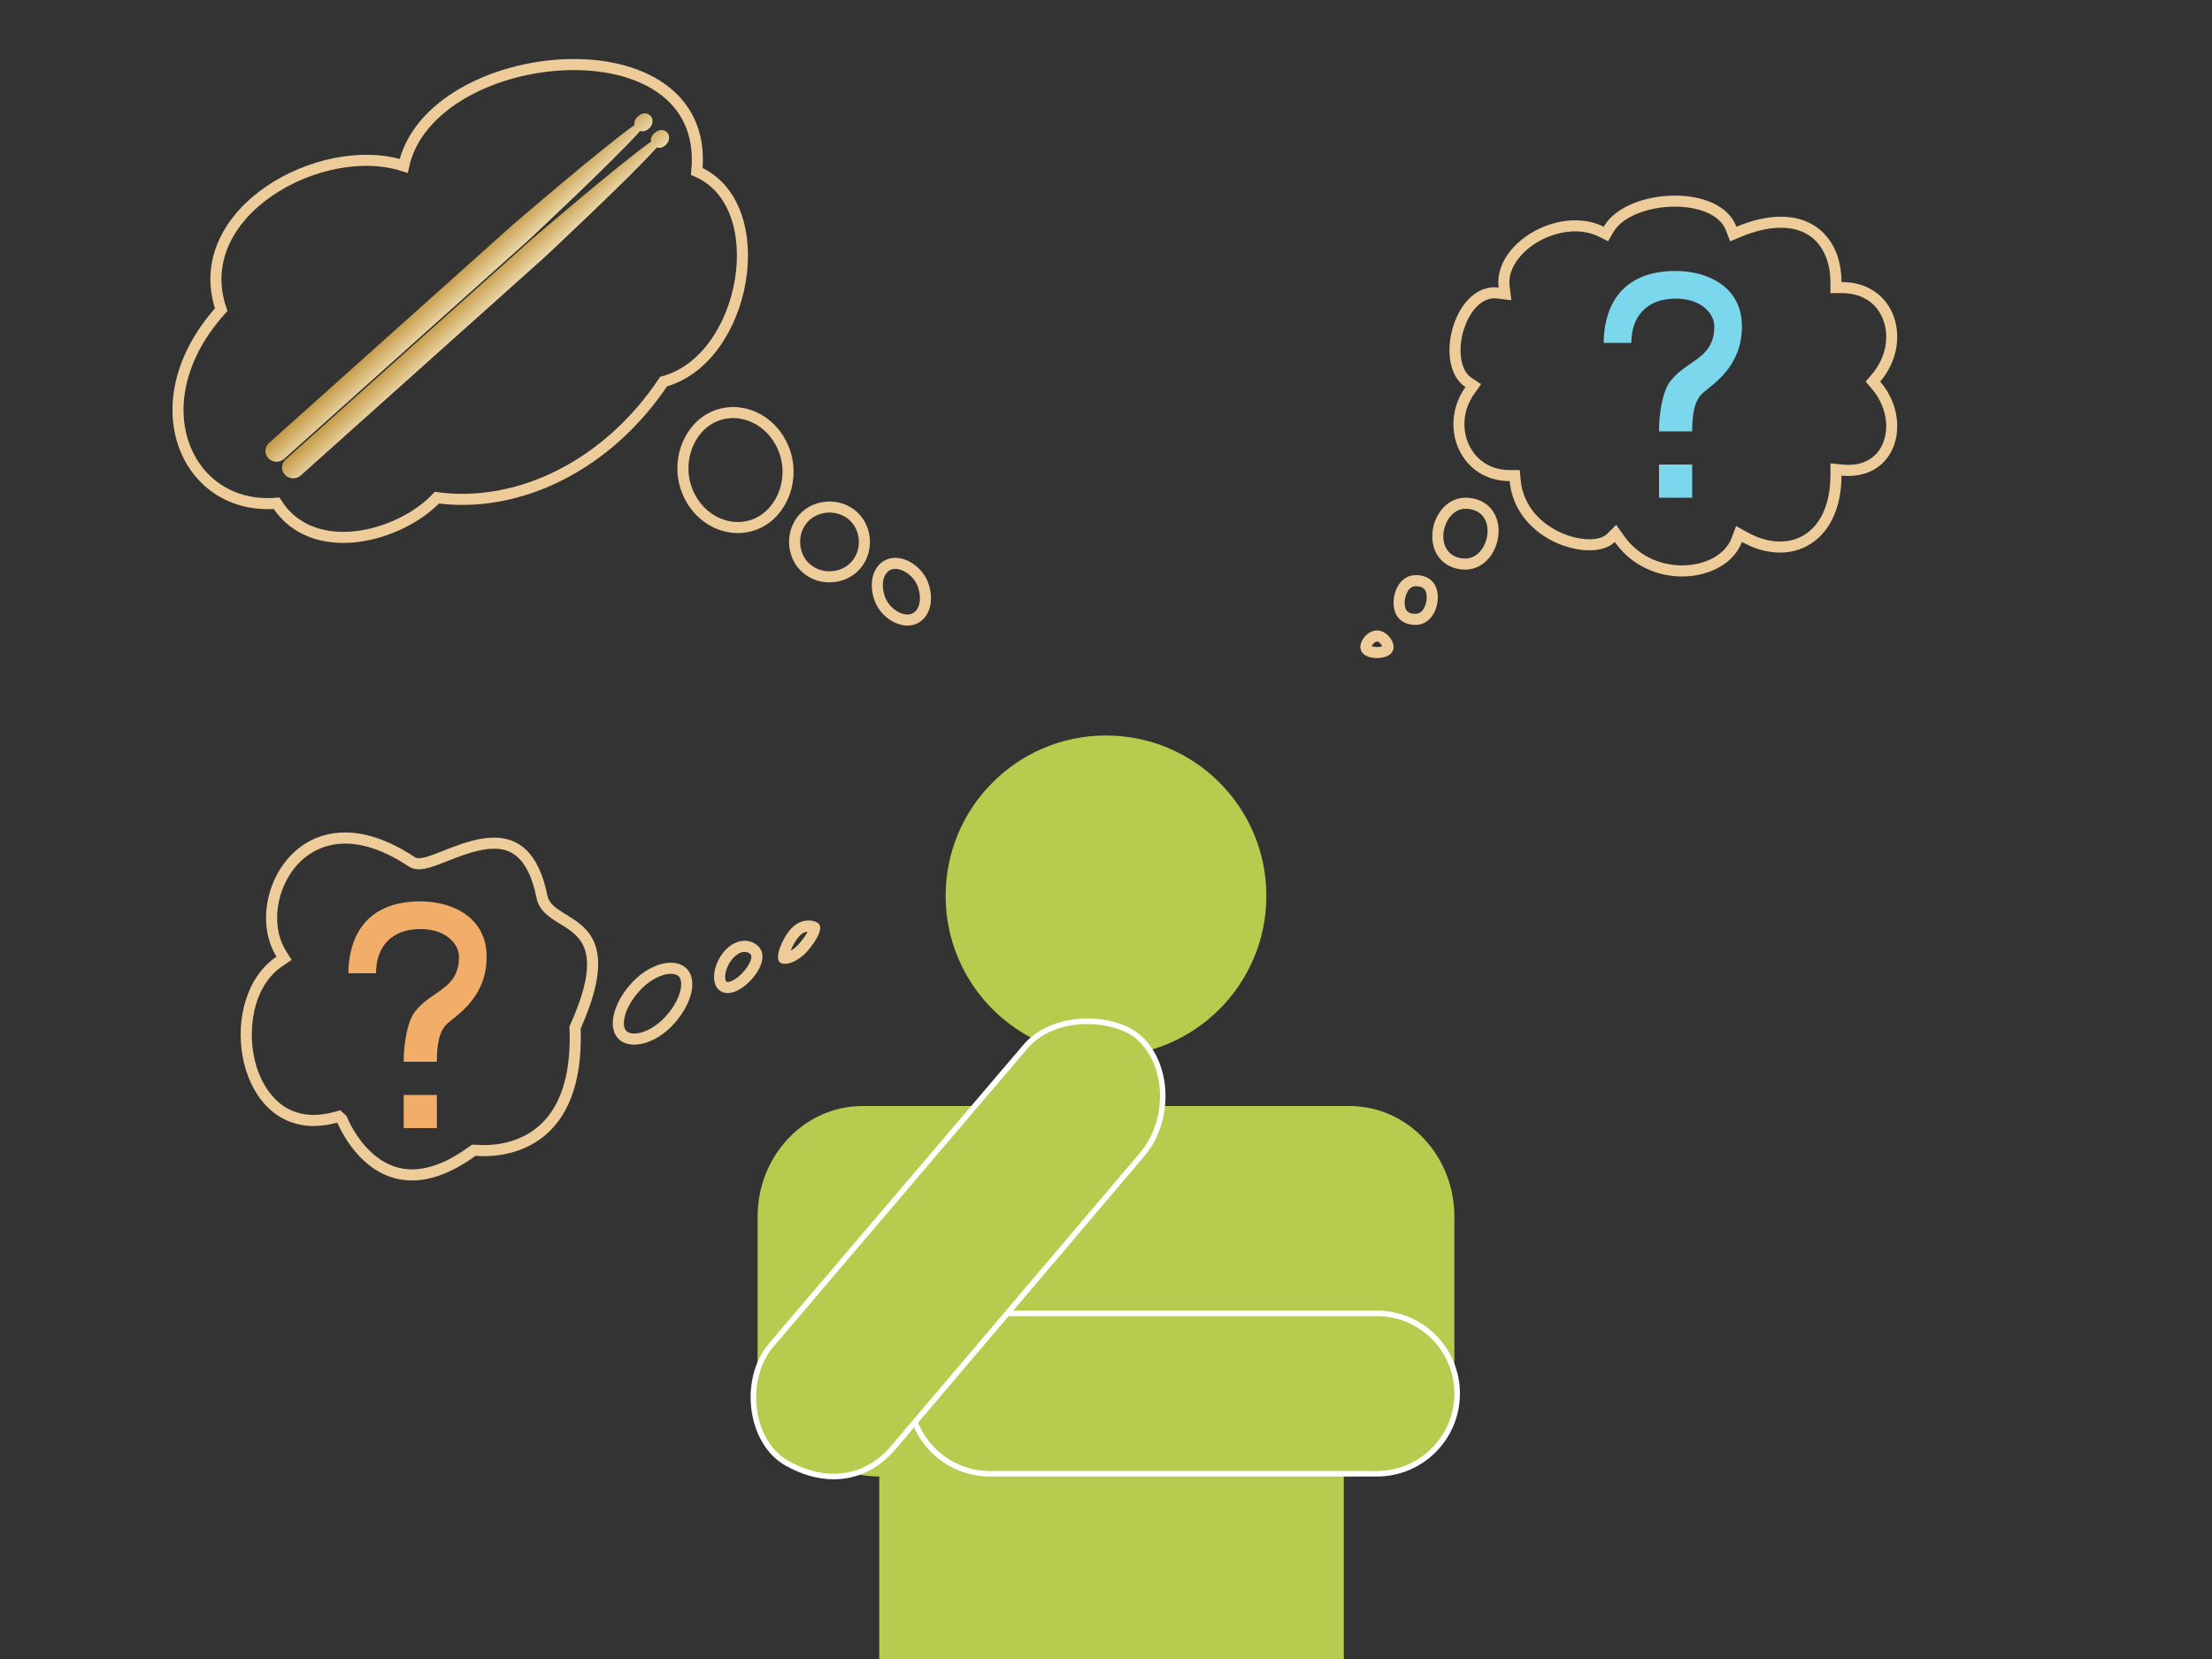
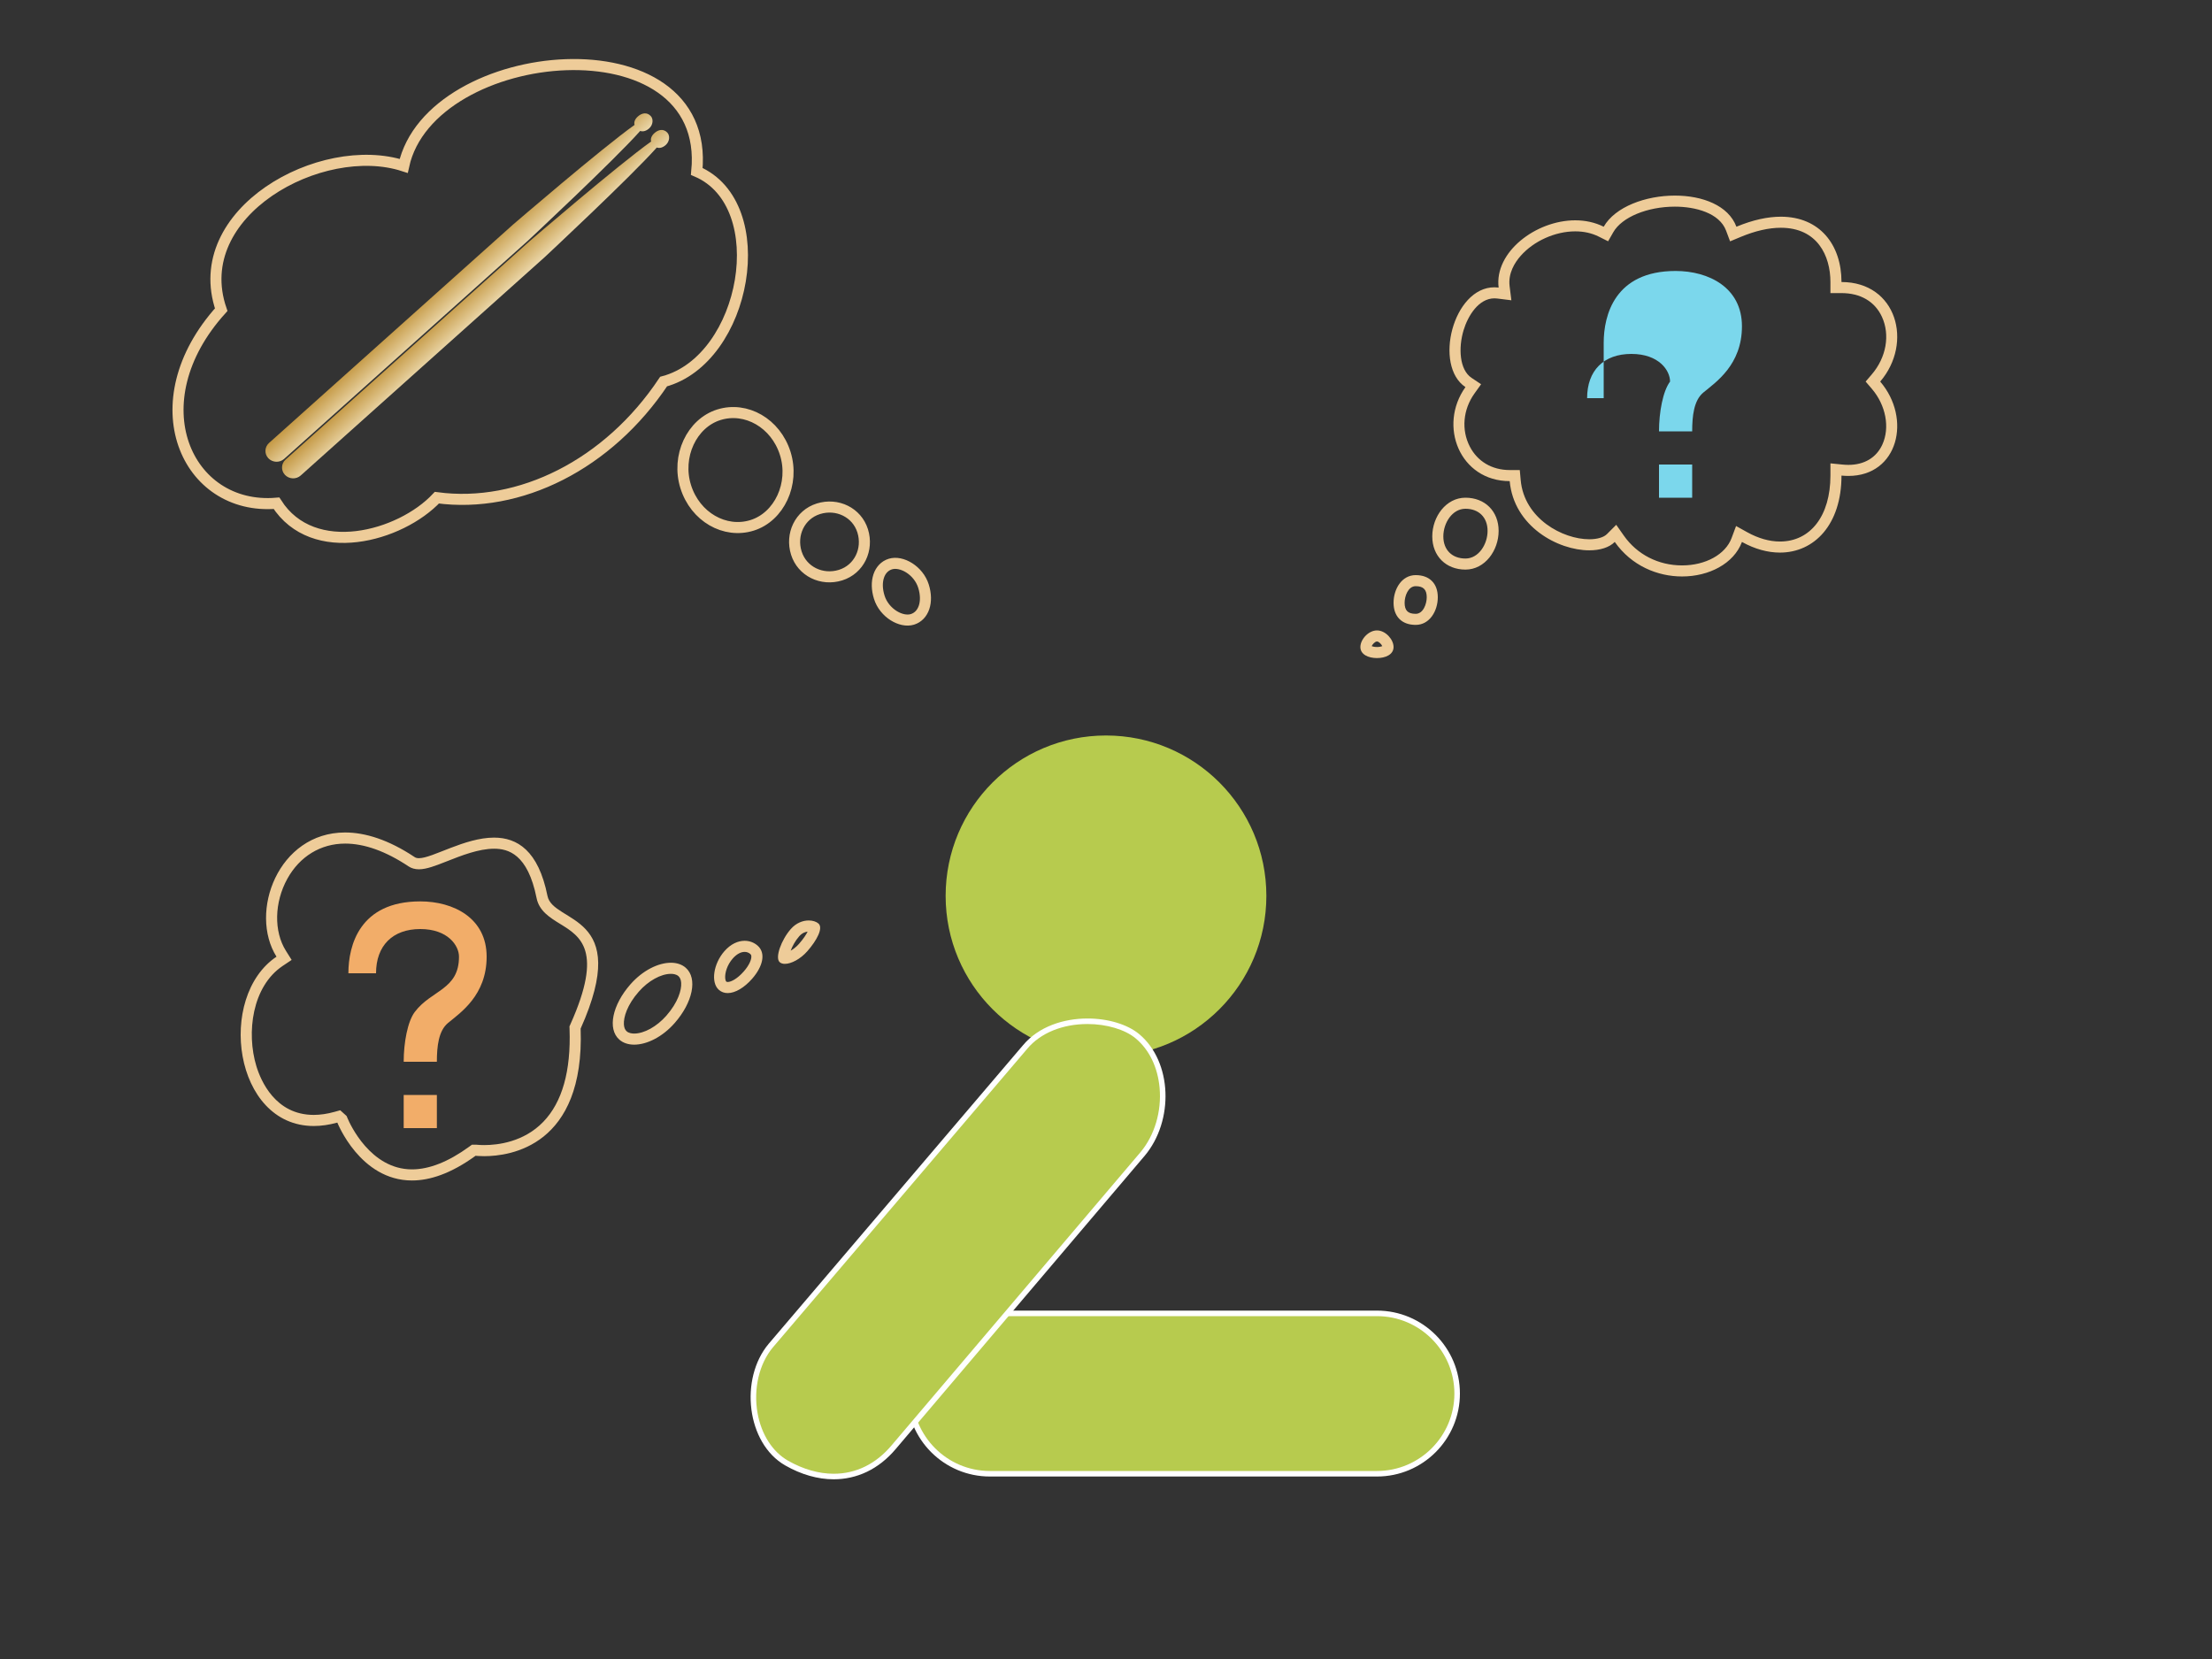
<svg xmlns="http://www.w3.org/2000/svg" version="1.1" x="0px" y="0px" width="400px" height="300px" viewBox="0 0 400 300" enable-background="new 0 0 400 300" xml:space="preserve">
  <rect x="0" y="0" width="400" height="300" fill="#333333" stroke="none" />
  <g>
    <path fill="#EECC99" d="M62.397,150.538v2.008l0,0c3.518,0,7.384,1.388,11.489,4.125c0.523,0.349,1.154,0.525,1.874,0.525   c1.382,0,3.037-0.653,5.132-1.479c2.53-0.999,5.68-2.242,8.447-2.242c2.537,0,6.093,0.925,7.692,8.919   c0.469,2.346,2.407,3.536,4.28,4.688c3.66,2.25,7.808,4.799,1.856,18.099l-0.19,0.426l0.017,0.465   c0.268,7.6-1.328,13.246-4.743,16.783c-3.538,3.665-8.223,4.212-10.7,4.212c-0.474,0-0.915-0.02-1.309-0.06l-0.142-0.014H86h-0.652   l-0.528,0.383c-3.733,2.711-7.206,4.085-10.321,4.085c-7.532,0-11.237-8.263-11.634-9.205l-0.189-0.448l-0.333-0.3l-0.819-0.736   l-1.061,0.295c-1.298,0.36-2.552,0.544-3.728,0.544c-6.944,0-9.57-6.171-10.377-8.824c-1.828-6.012-0.781-14.404,4.76-18.117   l1.62-1.085l-1.037-1.651c-2.208-3.514-2.104-8.75,0.261-13.029c2.232-4.039,6.035-6.356,10.434-6.356L62.397,150.538    M146.048,168.467c-0.265,0.527-0.754,1.294-1.556,2.208c-0.505,0.573-1.049,0.979-1.517,1.239   c0.297-0.785,0.821-1.779,1.532-2.589C145.069,168.688,145.66,168.507,146.048,168.467 M134.654,172.132   c0.387,0,0.74,0.131,1.023,0.378c0.106,0.094,0.175,0.194,0.189,0.407c0.035,0.538-0.308,1.544-1.374,2.758   c-1.153,1.312-2.29,1.898-2.904,1.898c-0.156,0-0.214-0.039-0.265-0.083c-0.042-0.037-0.158-0.226-0.186-0.644   c-0.06-0.909,0.341-2.351,1.371-3.521C133.185,172.556,133.947,172.132,134.654,172.132 M121.318,176.102   c0.407,0,0.973,0.07,1.358,0.408c0.297,0.261,0.466,0.674,0.503,1.228c0.084,1.296-0.577,3.536-2.688,5.938   c-1.721,1.958-4.001,3.224-5.81,3.224c-0.407,0-0.973-0.071-1.359-0.409c-0.297-0.26-0.466-0.673-0.502-1.228   c-0.085-1.295,0.577-3.534,2.688-5.937C117.229,177.367,119.51,176.102,121.318,176.102 M62.395,150.538   C50.304,150.539,44.963,164.984,50,173c-10.819,7.25-7.767,30.617,6.735,30.617c1.327,0,2.749-0.196,4.265-0.617   c0.018,0.016,4.106,10.468,13.5,10.468c3.201,0,7.019-1.214,11.5-4.468h0c0.024,0,0.604,0.073,1.55,0.073   c4.664,0,18.199-1.794,17.449-23.073c9.404-21.011-4.976-18.881-6-24c-1.646-8.231-5.493-10.533-9.661-10.533   c-5.298,0-11.113,3.722-13.579,3.722c-0.308,0-0.564-0.058-0.76-0.188C70.255,151.837,66.022,150.537,62.395,150.538   L62.395,150.538z M146.243,166.448c-1.029,0-2.251,0.424-3.243,1.552c-1.704,1.938-2.911,5.202-2,6   c0.229,0.2,0.551,0.296,0.932,0.296c1.135,0,2.793-0.846,4.068-2.296c1.702-1.938,2.911-4.203,2-5   C147.62,166.667,146.981,166.448,146.243,166.448L146.243,166.448z M134.654,170.124c-1.198,0-2.51,0.574-3.654,1.876   c-1.987,2.261-2.517,5.671-1,7c0.455,0.398,0.998,0.581,1.588,0.581c1.38,0,3.021-0.998,4.412-2.581c1.987-2.261,2.517-4.671,1-6   C136.356,170.436,135.536,170.124,134.654,170.124L134.654,170.124z M121.318,174.094c-2.267,0-5.089,1.37-7.318,3.906   c-3.264,3.714-4.2,8.073-2,10c0.697,0.61,1.63,0.906,2.682,0.906c2.267,0,5.089-1.37,7.318-3.906c3.263-3.713,4.199-8.073,2-10   C123.303,174.389,122.37,174.094,121.318,174.094L121.318,174.094z" />
  </g>
  <path fill="#F2AD69" d="M63,176c0-5,2-13,13-13c6,0,12,3,12,10s-4.75,10.125-7,12c-1.687,1.406-2,4.188-2,7h-6  c0-3.436,0.701-7.269,2-9c3-4,8-4,8-10c0-2-2-5-7-5s-8,3-8,8H63z M73,198h6v6h-6V198z" />
  <g>
    <path fill="#EECC99" d="M302.885,37.369c3.682,0,8.044,1.139,9.242,4.333l0.728,1.941l1.914-0.798   c2.642-1.101,5.085-1.658,7.262-1.658c6.613,0,8.969,5.068,8.969,9.813v2h2c3.444,0,6.042,1.526,7.317,4.297   c1.502,3.266,0.782,7.349-1.835,10.401L337.366,69l1.116,1.302c2.549,2.974,3.312,7.035,1.899,10.106   c-1.084,2.357-3.262,3.655-6.133,3.655c-0.339,0-0.692-0.018-1.049-0.054L331,83.79V86c0,7.244-3.585,11.925-9.134,11.925   c-1.886,0-3.924-0.578-5.895-1.673l-2.033-1.13l-0.813,2.179c-1.103,2.957-4.7,4.943-8.951,4.943   c-4.292,0-8.133-1.966-10.538-5.393l-1.368-1.949l-1.684,1.684c-0.591,0.591-1.755,0.93-3.193,0.93   c-4.791,0-11.767-3.717-12.401-10.696L274.826,85H273c-3.194,0-5.824-1.551-7.215-4.255c-1.55-3.013-1.228-6.685,0.843-9.583   l1.201-1.681l-1.719-1.146c-2.217-1.479-2.406-5.459-1.446-8.628c0.804-2.655,2.747-5.756,5.579-5.756   c0.167,0,0.339,0.011,0.51,0.032l2.551,0.319l-0.319-2.552c-0.291-2.33,0.928-4.27,2.002-5.486   c2.374-2.688,6.248-4.426,9.869-4.426c1.561,0,2.991,0.319,4.25,0.949l1.692,0.846l0.938-1.643   C293.292,39.27,297.877,37.368,302.885,37.369 M265,92c2.43,0,4,1.57,4,4c0,2.415-1.607,5-4,5c-2.43,0-4-1.57-4-4   C261,94.585,262.607,92,265,92 M256,106c1.383,0,2,0.617,2,2c0,1.21-0.636,3-2,3c-1.402,0-2-0.598-2-2   C254,107.79,254.636,106,256,106 M249,116c0.344,0,0.82,0.505,0.96,0.843c-0.18,0.075-0.506,0.157-0.96,0.157   s-0.78-0.082-0.959-0.157C248.181,116.505,248.657,116,249,116 M302.885,35.369C297.602,35.368,292.066,37.384,290,41   c-1.6-0.8-3.36-1.16-5.144-1.16C277.72,39.839,270.2,45.6,271,52c-0.257-0.032-0.51-0.048-0.758-0.048   c-7.489,0-11.049,14.177-5.242,18.048c-5,7-1,17,8,17c0.746,8.205,8.726,12.516,14.393,12.516c1.93,0,3.591-0.499,4.607-1.516   c3.045,4.339,7.764,6.244,12.175,6.244c4.867,0,9.36-2.317,10.825-6.244c2.341,1.301,4.683,1.925,6.866,1.925   C328.074,99.925,333,94.879,333,86c0.429,0.043,0.845,0.063,1.248,0.063c8.994,0,11.495-10.363,5.752-17.063c6-7,3-18-7-18   c0-6.75-3.938-11.813-10.969-11.813C319.688,39.188,317,39.75,314,41C312.55,37.133,307.828,35.369,302.885,35.369L302.885,35.369z    M265,90c-3.524,0-6,3.451-6,7c0,3.548,2.476,6,6,6s6-3.452,6-7C271,92.451,268.524,90,265,90L265,90z M256,104   c-2.537,0-4,2.545-4,5c0,2.457,1.463,4,4,4c2.537,0,4-2.543,4-5C260,105.545,258.537,104,256,104L256,104z M249,114   c-1.55,0-3,1.637-3,3c0,1.365,1.45,2,3,2c1.551,0,3-0.635,3-2C252,115.637,250.551,114,249,114L249,114z" />
  </g>
-   <path fill="#7BD7EC" d="M290,62c0-5,2-13,13-13c6,0,12,3,12,10s-4.75,10.125-7,12c-1.687,1.406-2,4.188-2,7h-6  c0-3.436,0.701-7.269,2-9c3-4,8-4,8-10c0-2-2-5-7-5s-8,3-8,8H290z M300,84h6v6h-6V84z" />
+   <path fill="#7BD7EC" d="M290,62c0-5,2-13,13-13c6,0,12,3,12,10s-4.75,10.125-7,12c-1.687,1.406-2,4.188-2,7h-6  c0-3.436,0.701-7.269,2-9c0-2-2-5-7-5s-8,3-8,8H290z M300,84h6v6h-6V84z" />
  <linearGradient id="SVGID_1_" gradientUnits="userSpaceOnUse" x1="200.061" y1="-721.859" x2="200.061" y2="-717.064" gradientTransform="matrix(-0.736 0.677 -0.677 -0.736 -254.051 -610.086)">
    <stop offset="0" style="stop-color:#EBD7AA" />
    <stop offset="1" style="stop-color:#C49843" />
  </linearGradient>
  <path fill-rule="evenodd" clip-rule="evenodd" fill="url(#SVGID_1_)" d="M118.768,26.676c0.533,0.189,1.119-0.011,1.627-0.465  c0.711-0.643,0.785-1.695,0.273-2.237c-0.682-0.723-1.603-0.558-2.315,0.082c-0.511,0.453-0.76,1.004-0.607,1.534  c-5.864,4.154-21.974,18.021-21.974,18.021L51.65,83.1c-0.815,0.727-0.874,1.971-0.122,2.771c0.754,0.792,2.034,0.843,2.85,0.112  l44.12-39.486C98.499,46.497,114.027,32.009,118.768,26.676z" />
  <linearGradient id="SVGID_2_" gradientUnits="userSpaceOnUse" x1="200.237" y1="-717.619" x2="200.237" y2="-712.825" gradientTransform="matrix(-0.736 0.677 -0.677 -0.736 -254.051 -610.086)">
    <stop offset="0" style="stop-color:#EBD7AA" />
    <stop offset="1" style="stop-color:#C49843" />
  </linearGradient>
  <path fill-rule="evenodd" clip-rule="evenodd" fill="url(#SVGID_2_)" d="M115.768,23.676c0.533,0.189,1.119-0.011,1.627-0.465  c0.711-0.643,0.785-1.695,0.273-2.237c-0.682-0.723-1.603-0.558-2.315,0.082c-0.511,0.453-0.76,1.004-0.607,1.534  c-5.864,4.154-21.974,18.021-21.974,18.021L48.65,80.1c-0.815,0.727-0.874,1.971-0.122,2.771c0.754,0.792,2.034,0.843,2.85,0.112  l44.12-39.486C95.499,43.497,111.027,29.009,115.768,23.676z" />
  <path fill-rule="evenodd" clip-rule="evenodd" fill="none" stroke="#EECC99" stroke-width="2" stroke-miterlimit="10" d="  M120,69c-10,15-26,23-41,21c-6.595,7.037-22.375,11.375-29,1c-16.284,1.375-25.173-18.203-10-35c-6.048-17.578,18.083-30.846,33-26  c4.833-22.221,55.754-26.916,53,1C140,37,135,65,120,69z M130,75c4.913-1.532,10.281,1.51,12,7c1.718,5.489-1.087,11.468-6,13  c-4.914,1.533-10.282-1.51-12-7C122.281,82.51,125.087,76.532,130,75z M148,92c3.388-1.056,6.954,0.659,8,4  c1.045,3.342-0.612,6.941-4,8c-3.388,1.056-6.955-0.659-8-4C142.954,96.658,144.612,93.058,148,92z M161,102  c2.033-0.634,5.104,1.136,6,4c0.896,2.864,0.033,5.365-2,6c-2.033,0.634-5.104-1.136-6-4C158.103,105.136,158.967,102.635,161,102z" />
-   <path fill-rule="evenodd" clip-rule="evenodd" fill="#B7CB4E" d="M244,200h-88c-10.543,0-19,8.993-19,20v27  c0,11.007,11.457,20,22,20v33h84v-33c10.544,0,20-8.993,20-20v-27C263,208.993,254.544,200,244,200z" />
  <circle fill-rule="evenodd" clip-rule="evenodd" fill="#B7CB4E" cx="200" cy="162" r="29" />
  <g>
    <path fill-rule="evenodd" clip-rule="evenodd" fill="#B7CB4E" d="M179,266.5c-7.995,0-14.5-6.505-14.5-14.5s6.505-14.5,14.5-14.5   h70c7.995,0,14.5,6.505,14.5,14.5s-6.505,14.5-14.5,14.5H179z" />
    <path fill="#FFFFFF" d="M249,238c7.72,0,14,6.28,14,14s-6.28,14-14,14h-70c-7.72,0-14-6.28-14-14s6.28-14,14-14H249 M249,237h-70   c-8.284,0-15,6.716-15,15s6.716,15,15,15h70c8.284,0,15-6.716,15-15S257.284,237,249,237L249,237z" />
  </g>
  <g>
    <path fill-rule="evenodd" clip-rule="evenodd" fill="#B7CB4E" d="M150.76,267.001c-2.781,0-5.724-0.842-8.512-2.436   c-2.939-1.679-5.035-4.939-5.75-8.945c-0.805-4.506,0.301-9.218,2.885-12.299l45.998-53.997c2.479-2.955,6.589-4.648,11.278-4.648   c3.614,0,6.986,1.013,9.021,2.708c2.566,2.139,4.17,5.446,4.515,9.313c0.39,4.369-0.948,8.849-3.577,11.982l-44.999,52.998   C158.694,265.16,154.94,267.001,150.76,267.001z" />
    <path fill="#FFFFFF" d="M196.66,185.176L196.66,185.176c3.448,0,6.781,0.993,8.7,2.593c2.463,2.053,4.003,5.239,4.336,8.972   c0.378,4.24-0.916,8.583-3.458,11.612l-45.004,53.005c-2.824,3.365-6.446,5.144-10.474,5.144c-2.694,0-5.552-0.819-8.264-2.369   c-2.81-1.605-4.817-4.74-5.506-8.6c-0.779-4.363,0.284-8.919,2.771-11.884l46.005-54.006   C188.147,186.805,192.118,185.177,196.66,185.176 M196.659,184.176c-4.282,0-8.804,1.421-11.659,4.824l-46,54   c-5.324,6.346-4,18,3,22c2.876,1.644,5.866,2.501,8.76,2.501c4.149,0,8.103-1.764,11.24-5.501l45-53c5.325-6.346,5-17-1-22   C203.886,185.238,200.362,184.176,196.659,184.176L196.659,184.176z" />
  </g>
</svg>